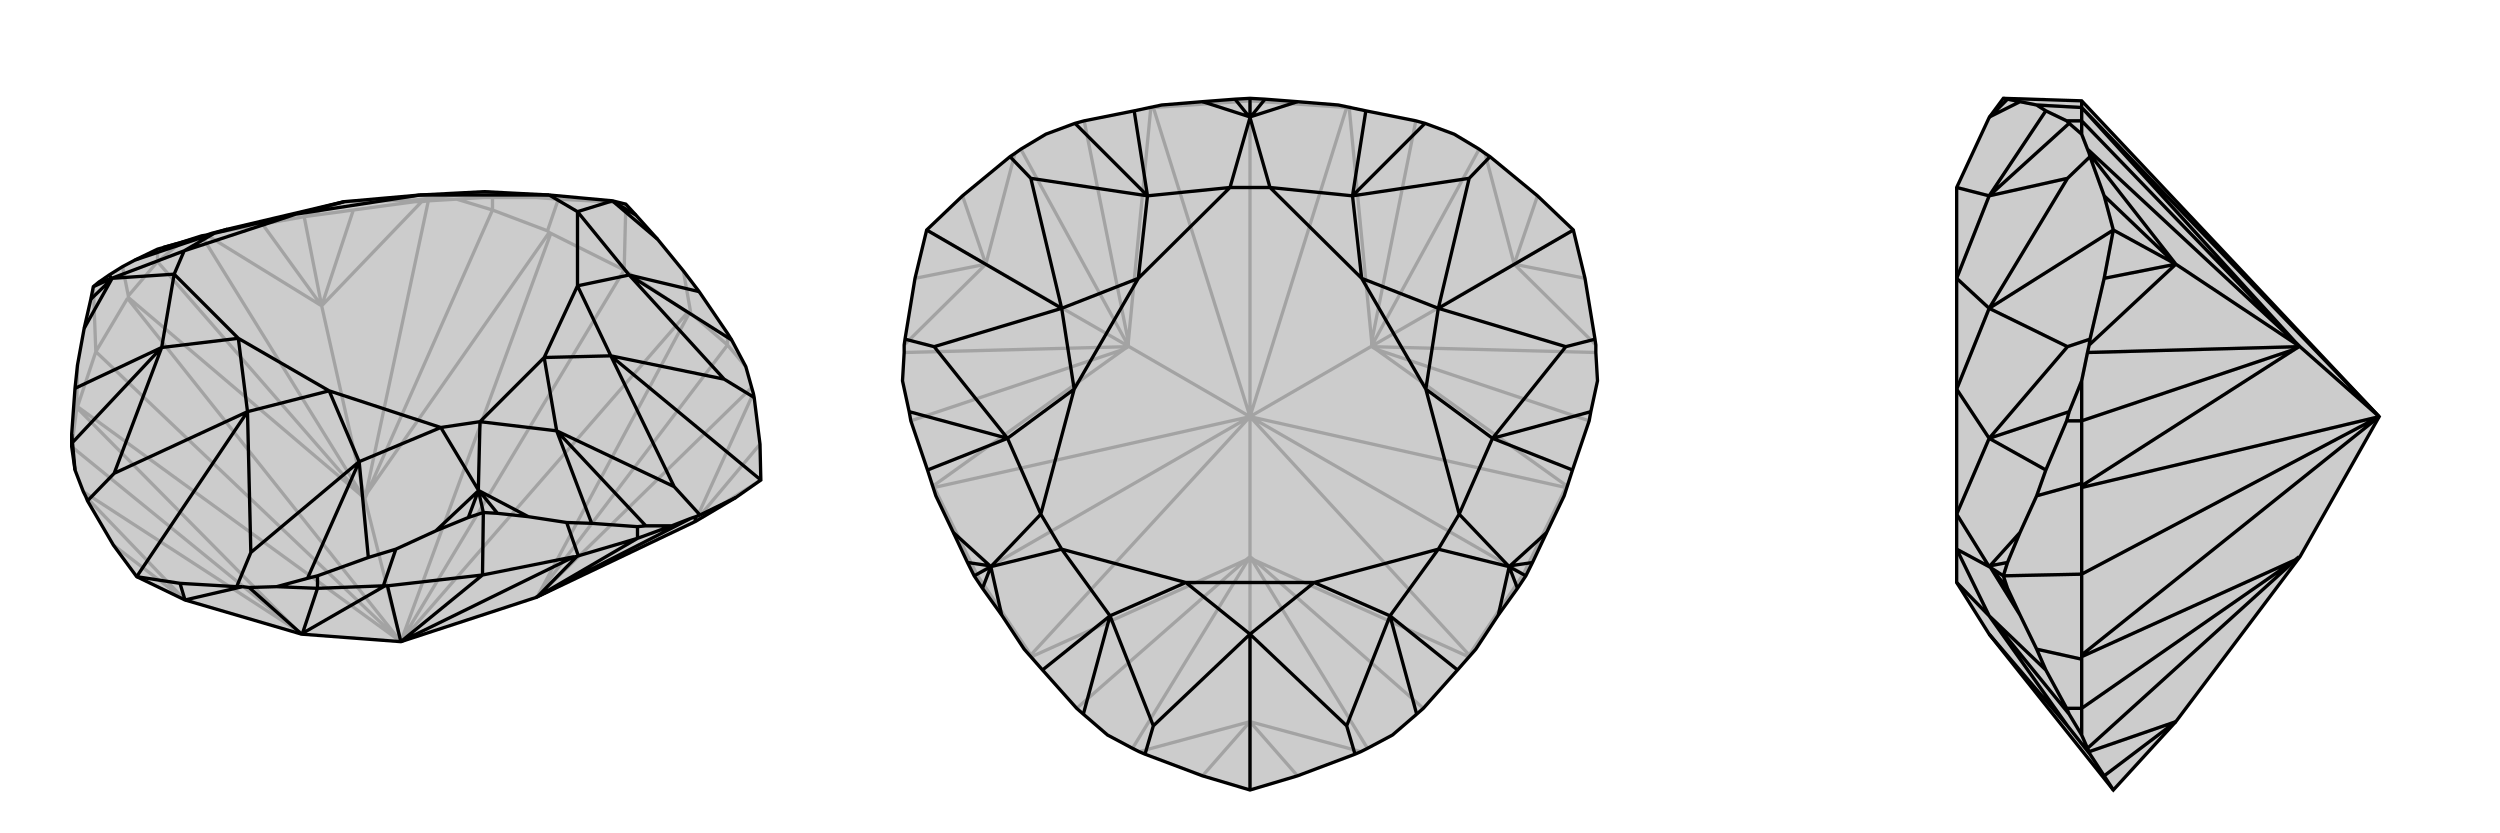
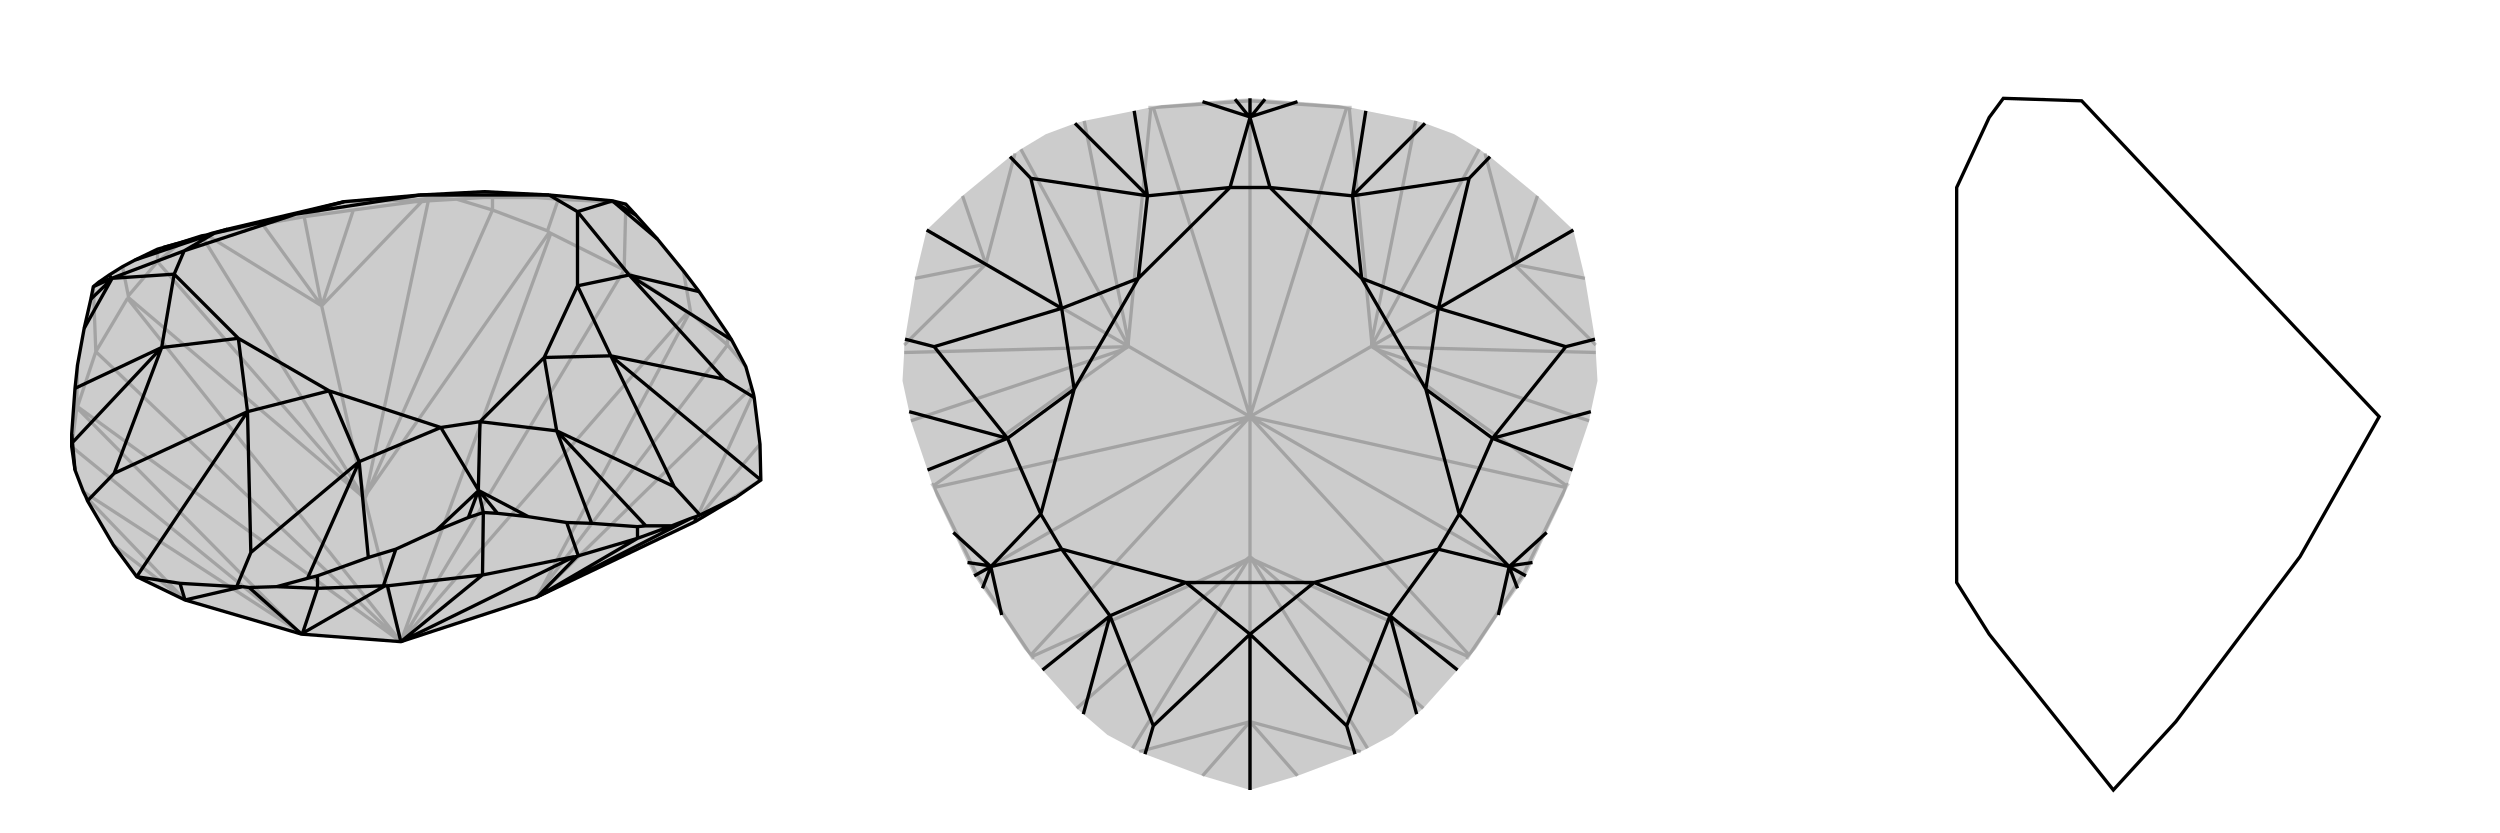
<svg xmlns="http://www.w3.org/2000/svg" viewBox="0 0 3000 1000">
  <g stroke="currentColor" stroke-width="4" fill="none" transform="translate(-19 -20)">
    <path fill="currentColor" stroke="none" fill-opacity=".2" d="M662,737L853,646L902,617L932,596L931,553L924,497L923,492L921,485L914,460L897,428L892,420L858,370L839,345L808,307L782,278L770,265L754,261L678,254L600,250L523,254L432,262L292,295L273,300L267,302L261,303L236,311L215,317L208,319L181,332L166,340L150,350L137,359L131,364L128,379L120,414L112,458L109,486L105,541L105,556L109,584L119,610L122,616L124,621L155,674L183,712L241,740L381,781L500,790z" />
    <path stroke-opacity=".2" d="M500,790L457,619M500,790L844,395M500,790L680,300M500,790L768,344M500,790L172,378M500,790L112,508M500,790L134,442M667,730L846,396M460,611L678,299M451,613L173,377M375,776L111,509M662,737L663,737M457,619L457,618M457,619L456,618M457,619L405,387M381,781L381,780M667,730L663,737M667,730L892,434M663,737L921,485M460,611L457,618M460,611L610,272M457,618L533,261M451,613L456,618M451,613L208,334M456,618L261,303M375,776L381,780M375,776L105,556M381,780L119,610M892,434L848,396M610,272L676,297M208,334L173,375M105,556L111,511M892,434L914,460M892,434L892,420M610,272L567,259M610,272L610,257M208,334L236,311M208,334L208,319M853,646L923,492M405,387L525,262M405,387L267,302M241,740L122,616M853,646L931,553M853,646L932,596M405,387L443,272M405,387L334,289M405,387L384,280M241,740L155,674M844,395L846,396M844,395L768,344M846,396L848,396M848,396L839,345M680,300L678,299M680,300L768,344M678,299L676,297M676,297L689,259M768,344L770,265M172,378L173,377M172,378L134,442M173,377L173,375M173,375L166,340M112,508L111,509M134,442L112,508M111,509L111,511M111,511L112,458M134,442L131,364M533,261L525,262M533,261L567,259M567,259L600,257M525,262L517,262M334,289L273,300M334,289L384,280M443,272L517,262M384,280L443,272M517,262L517,260M384,280L432,262M610,257L662,257M610,257L600,257M600,257L600,250M757,263L727,261M770,265L757,263M757,263L754,261M517,260L600,250M517,260L432,262M689,259L662,257M689,259L727,261M662,257L600,250M727,261L754,261M754,261L754,261" />
    <path d="M662,737L853,646L902,617L932,596L931,553L924,497L923,492L921,485L914,460L897,428L892,420L858,370L839,345L808,307L782,278L770,265L754,261L678,254L600,250L523,254L432,262L292,295L273,300L267,302L261,303L236,311L215,317L208,319L181,332L166,340L150,350L137,359L131,364L128,379L120,414L112,458L109,486L105,541L105,556L109,584L119,610L122,616L124,621L155,674L183,712L241,740L381,781L500,790z" />
    <path d="M500,790L484,723M500,790L708,688M500,790L598,710M382,780L481,723M664,736L711,688M381,781L381,781M662,737L662,737M382,780L381,781M382,780L400,726M381,781L318,725M664,736L662,737M664,736L784,666M662,737L848,642M400,726L479,723M784,666L713,687M400,726L351,724M400,726L400,711M784,666L825,651M784,666L784,652M241,740L310,724M853,646L854,640M241,740L235,720M484,723L481,723M484,723L598,710M481,723L479,723M479,723L494,679M708,688L711,688M708,688L598,710M711,688L713,687M713,687L699,647M598,710L599,635M848,642L854,640M848,642L825,651M825,651L794,651M854,640L859,638M318,725L310,724M318,725L351,724M351,724L388,714M310,724L303,724M109,584L106,551M924,497L888,475M902,617L859,638M859,638L828,604M932,596L752,447M235,720L303,724M235,720L183,712M303,724L320,683M124,621L156,588M183,712L316,514M897,428L774,350M784,652L729,648M784,652L794,651M794,651L687,537M400,711L461,689M400,711L388,714M388,714L450,574M105,541L106,551M106,551L213,437M215,317L276,300M616,636L653,640M581,641L542,657M782,278L755,262M616,636L599,635M616,636L594,609M599,635L581,641M581,641L593,609M599,635L593,608M128,379L153,355M137,359L153,354M131,364L153,354M888,475L774,350M888,475L752,447M828,604L687,537M828,604L752,447M320,683L450,574M320,683L316,514M156,588L213,437M156,588L316,514M292,295L276,300M858,370L774,350M808,307L755,262M755,262L754,261M699,647L729,648M699,647L653,640M729,648L687,537M653,640L594,609M594,609L593,608M494,679L461,689M494,679L542,657M461,689L450,574M542,657L593,609M593,609L593,608M109,486L213,437M120,414L153,355M153,355L153,354M181,332L276,300M150,350L153,354M153,354L153,354M754,261L712,274M593,608L595,526M593,608L548,533M153,354L228,349M153,354L240,321M774,350L712,363M774,350L712,274M687,537L672,449M687,537L595,526M450,574L414,489M450,574L548,533M213,437L305,426M213,437L228,349M276,300L374,277M276,300L240,321M752,447L712,363M752,447L672,449M316,514L414,489M316,514L305,426M432,262L374,277M712,274L678,254M595,526L548,533M228,349L240,321M712,274L712,363M595,526L672,449M548,533L414,489M228,349L305,426M240,321L374,277M678,254L523,254M712,363L672,449M414,489L305,426M374,277L523,254" />
  </g>
  <g stroke="currentColor" stroke-width="4" fill="none" transform="translate(1000 0)">
    <path fill="currentColor" stroke="none" fill-opacity=".2" d="M745,161L710,148L699,145L639,133L606,126L557,122L518,119L500,118L482,119L443,122L394,126L361,133L301,145L290,148L255,161L225,179L218,184L212,188L155,235L112,276L98,334L86,407L85,414L85,423L83,457L91,494L93,505L113,564L123,595L144,639L161,675L169,691L179,706L202,738L229,779L251,804L292,850L300,857L329,882L359,898L367,902L374,905L443,931L500,948L557,931L626,905L633,902L641,898L671,882L700,857L708,850L749,804L771,779L798,738L821,706L831,691L839,675L856,639L877,595L887,564L907,505L909,494L917,457L915,423L915,414L914,407L902,334L888,276L845,235L788,188L782,184L775,179z" />
    <path stroke-opacity=".2" d="M500,500L645,416M500,500L355,416M500,500L500,668M500,500L763,786M500,500L879,585M500,500L828,689M500,500L616,129M500,500L384,129M500,500L500,121M500,500L121,585M500,500L237,786M500,500L172,689M505,672L762,788M651,419L880,583M646,410L619,129M354,410L381,129M349,419L120,583M495,672L238,788M500,668L500,668M645,416L646,416M645,416L646,415M645,416L817,317M355,416L354,415M355,416L354,416M355,416L183,317M500,668L500,668M500,668L500,866M505,672L500,668M505,672L708,850M500,668L641,898M651,419L646,416M651,419L907,505M646,416L915,423M646,410L646,415M646,410L699,145M646,415L775,179M354,410L354,415M354,410L301,145M354,415L225,179M349,419L354,416M349,419L93,505M354,416L85,423M495,672L500,668M495,672L292,850M500,668L359,898M500,866L633,902M817,317L915,414M817,317L782,184M183,317L218,184M183,317L85,414M500,866L367,902M500,866L557,931M817,317L902,334M817,317L845,235M817,317L888,276M183,317L155,235M183,317L98,334M183,317L112,276M500,866L443,931M500,866L500,948M763,786L762,788M763,786L828,689M762,788L760,791M879,585L880,583M879,585L828,689M880,583L882,580M828,689L831,691M616,129L619,129M616,129L500,121M619,129L622,129M384,129L381,129M384,129L500,121M381,129L378,129M500,121L500,118M121,585L120,583M121,585L172,689M120,583L118,580M237,786L238,788M172,689L237,786M238,788L240,791M172,689L169,691" />
-     <path d="M745,161L710,148L699,145L639,133L606,126L557,122L518,119L500,118L482,119L443,122L394,126L361,133L301,145L290,148L255,161L225,179L218,184L212,188L155,235L112,276L98,334L86,407L85,414L85,423L83,457L91,494L93,505L113,564L123,595L144,639L161,675L169,691L179,706L202,738L229,779L251,804L292,850L300,857L329,882L359,898L367,902L374,905L443,931L500,948L557,931L626,905L633,902L641,898L671,882L700,857L708,850L749,804L771,779L798,738L821,706L831,691L839,675L856,639L877,595L887,564L907,505L909,494L917,457L915,423L915,414L914,407L902,334L888,276L845,235L788,188L782,184L775,179z" />
    <path d="M788,188L763,214M914,407L879,416M888,276L726,370M626,905L616,871M374,905L384,871M500,948L500,761M86,407L121,416M212,188L237,214M112,276L274,370M710,148L623,235M909,494L791,526M700,857L668,739M300,857L332,739M91,494L209,526M290,148L377,235M518,119L501,140M839,675L812,679M821,706L811,680M831,691L811,680M179,706L189,680M161,675L188,679M169,691L189,680M482,119L499,140M500,118L500,141M763,214L623,235M763,214L726,370M879,416L791,526M879,416L726,370M616,871L668,739M616,871L500,761M384,871L332,739M384,871L500,761M121,416L209,526M121,416L274,370M237,214L377,235M237,214L274,370M639,133L623,235M557,122L501,140M501,140L500,141M887,564L791,526M856,639L812,679M812,679L811,680M749,804L668,739M798,738L811,680M811,680L811,680M251,804L332,739M202,738L189,680M189,680L189,680M113,564L209,526M144,639L188,679M188,679L189,680M361,133L377,235M443,122L499,140M499,140L500,141M500,141L524,225M500,141L476,225M811,680L751,617M811,680L726,659M189,680L274,659M189,680L249,617M623,235L634,334M623,235L524,225M791,526L711,467M791,526L751,617M668,739L577,699M668,739L726,659M332,739L423,699M332,739L274,659M209,526L289,467M209,526L249,617M377,235L366,334M377,235L476,225M726,370L634,334M726,370L711,467M500,761L577,699M500,761L423,699M274,370L289,467M274,370L366,334M524,225L476,225M751,617L726,659M274,659L249,617M524,225L634,334M751,617L711,467M726,659L577,699M274,659L423,699M249,617L289,467M476,225L366,334M634,334L711,467M577,699L423,699M289,467L366,334" />
  </g>
  <g stroke="currentColor" stroke-width="4" fill="none" transform="translate(2000 0)">
-     <path fill="currentColor" stroke="none" fill-opacity=".2" d="M760,668L611,866L536,948L387,761L348,699L348,659L348,617L348,467L348,334L348,225L387,141L404,118L498,121L855,500z" />
-     <path stroke-opacity=".2" d="M855,500L760,416M855,500L498,129M855,500L498,585M855,500L498,786M855,500L498,689M754,410L498,129M754,419L498,583M754,672L498,788M760,416L759,415M760,416L759,416M760,416L611,317M760,668L759,668M754,410L759,415M754,410L498,145M759,415L505,179M754,419L759,416M754,419L498,505M759,416L505,423M754,672L759,668M754,672L498,850M759,668L505,898M498,145L498,129M498,505L498,580M498,850L498,791M498,145L498,161M498,145L480,145M498,505L498,457M498,505L480,505M498,850L498,882M498,850L480,850M611,317L507,184M611,317L507,414M611,866L507,902M611,317L525,235M611,317L525,334M611,317L536,276M611,866L525,931M498,129L498,129M498,129L498,121M498,129L498,129M498,129L444,126M498,585L498,583M498,585L498,689M498,583L498,580M498,580L444,595M498,786L498,788M498,689L498,786M498,788L498,791M498,791L444,779M498,689L404,691M505,898L507,902M505,898L498,882M498,882L483,857M507,902L508,905M505,423L507,414M505,423L498,457M498,457L483,494M507,414L508,407M505,179L507,184M505,179L498,161M498,161L483,148M507,184L508,188M525,931L508,905M525,931L536,948M508,905L481,871M525,334L508,407M525,334L536,276M508,407L481,416M525,235L508,188M536,276L525,235M508,188L481,214M536,276L387,370M480,850L455,804M480,850L483,857M483,857L387,739M480,505L455,564M480,505L483,494M483,494L387,526M480,145L455,133M480,145L483,148M483,148L387,235M409,706L424,738M409,675L424,639M409,119L424,122M404,691L409,706M409,706L388,680M404,691L409,675M409,675L388,679M404,691L387,680M404,118L409,119M409,119L388,140M481,871L387,739M481,871L387,761M481,416L387,526M481,416L387,370M481,214L387,235M481,214L387,370M444,779L455,804M444,779L424,738M455,804L387,739M424,738L388,680M388,680L387,680M444,595L455,564M444,595L424,639M455,564L387,526M424,639L388,679M388,679L387,680M444,126L455,133M444,126L424,122M455,133L387,235M424,122L388,140M388,140L387,141M387,680L348,659M387,680L348,617M387,739L348,699M387,739L348,659M387,526L348,467M387,526L348,617M387,235L348,334M387,235L348,225M387,370L348,467M387,370L348,334" />
    <path d="M760,668L611,866L536,948L387,761L348,699L348,659L348,617L348,467L348,334L348,225L387,141L404,118L498,121L855,500z" />
-     <path d="M855,500L760,416M855,500L498,786M855,500L498,585M855,500L498,689M855,500L498,129M754,672L498,788M754,419L498,583M754,410L498,129M760,668L759,668M760,416L759,416M760,416L759,415M760,416L611,317M754,672L759,668M754,672L498,850M759,668L505,898M754,419L759,416M754,419L498,505M759,416L505,423M754,410L759,415M754,410L498,145M759,415L505,179M498,850L498,791M498,505L498,580M498,145L498,129M498,850L498,882M498,850L480,850M498,505L498,457M498,505L480,505M498,145L498,161M498,145L480,145M611,866L507,902M611,317L507,414M611,317L507,184M611,866L525,931M611,317L525,334M611,317L525,235M611,317L536,276M498,786L498,788M498,786L498,689M498,788L498,791M498,791L444,779M498,585L498,583M498,585L498,689M498,583L498,580M498,580L444,595M498,689L404,691M498,129L498,129M498,129L498,121M498,129L498,129M498,129L444,126M505,179L507,184M505,179L498,161M498,161L483,148M507,184L508,188M505,423L507,414M505,423L498,457M498,457L483,494M507,414L508,407M505,898L507,902M505,898L498,882M498,882L483,857M507,902L508,905M525,235L508,188M525,235L536,276M508,188L481,214M525,334L508,407M525,334L536,276M508,407L481,416M536,276L387,370M525,931L508,905M525,931L536,948M508,905L481,871M480,145L455,133M480,145L483,148M483,148L387,235M480,505L455,564M480,505L483,494M483,494L387,526M480,850L455,804M480,850L483,857M483,857L387,739M409,119L424,122M409,675L424,639M409,706L424,738M409,119L404,118M409,119L388,140M409,675L404,691M409,675L388,679M404,691L409,706M409,706L388,680M404,691L387,680M481,214L387,235M481,214L387,370M481,416L387,526M481,416L387,370M481,871L387,739M481,871L387,761M444,126L455,133M444,126L424,122M455,133L387,235M424,122L388,140M388,140L387,141M444,595L455,564M444,595L424,639M455,564L387,526M424,639L388,679M388,679L387,680M444,779L455,804M444,779L424,738M455,804L387,739M424,738L388,680M388,680L387,680M387,680L348,617M387,680L348,659M387,235L348,334M387,235L348,225M387,526L348,467M387,526L348,617M387,739L348,699M387,739L348,659M387,370L348,334M387,370L348,467" />
  </g>
</svg>